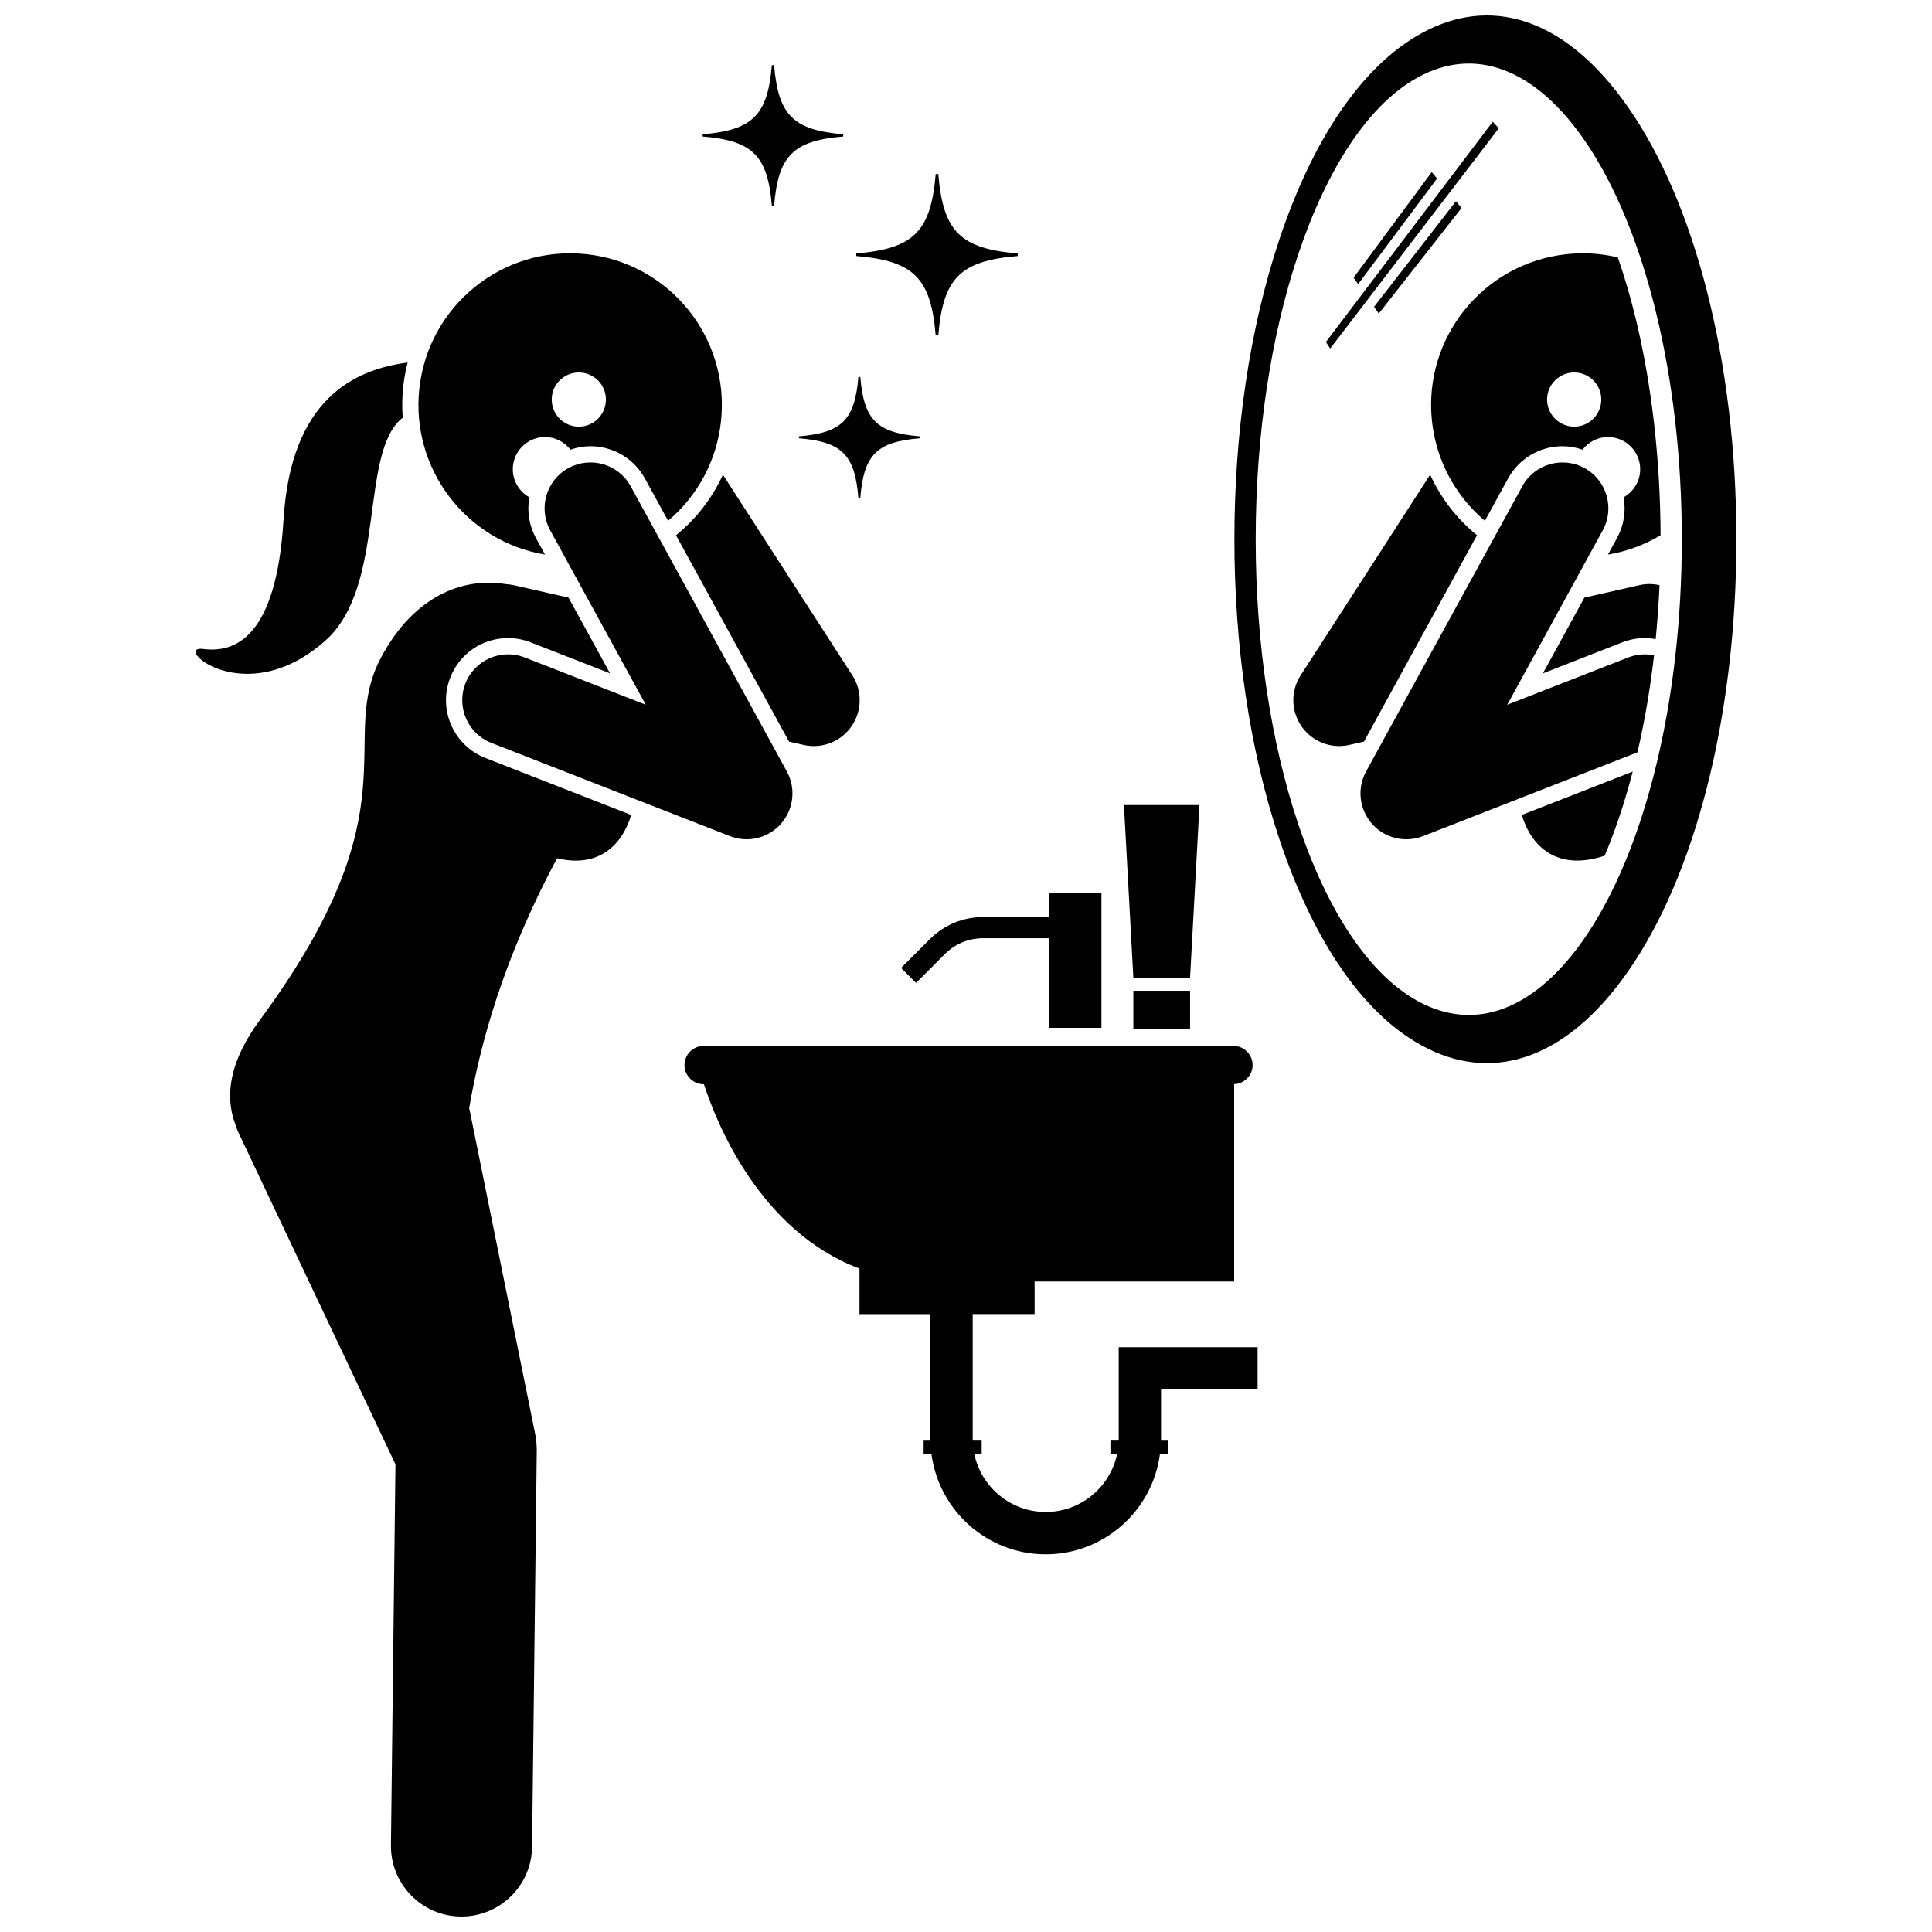
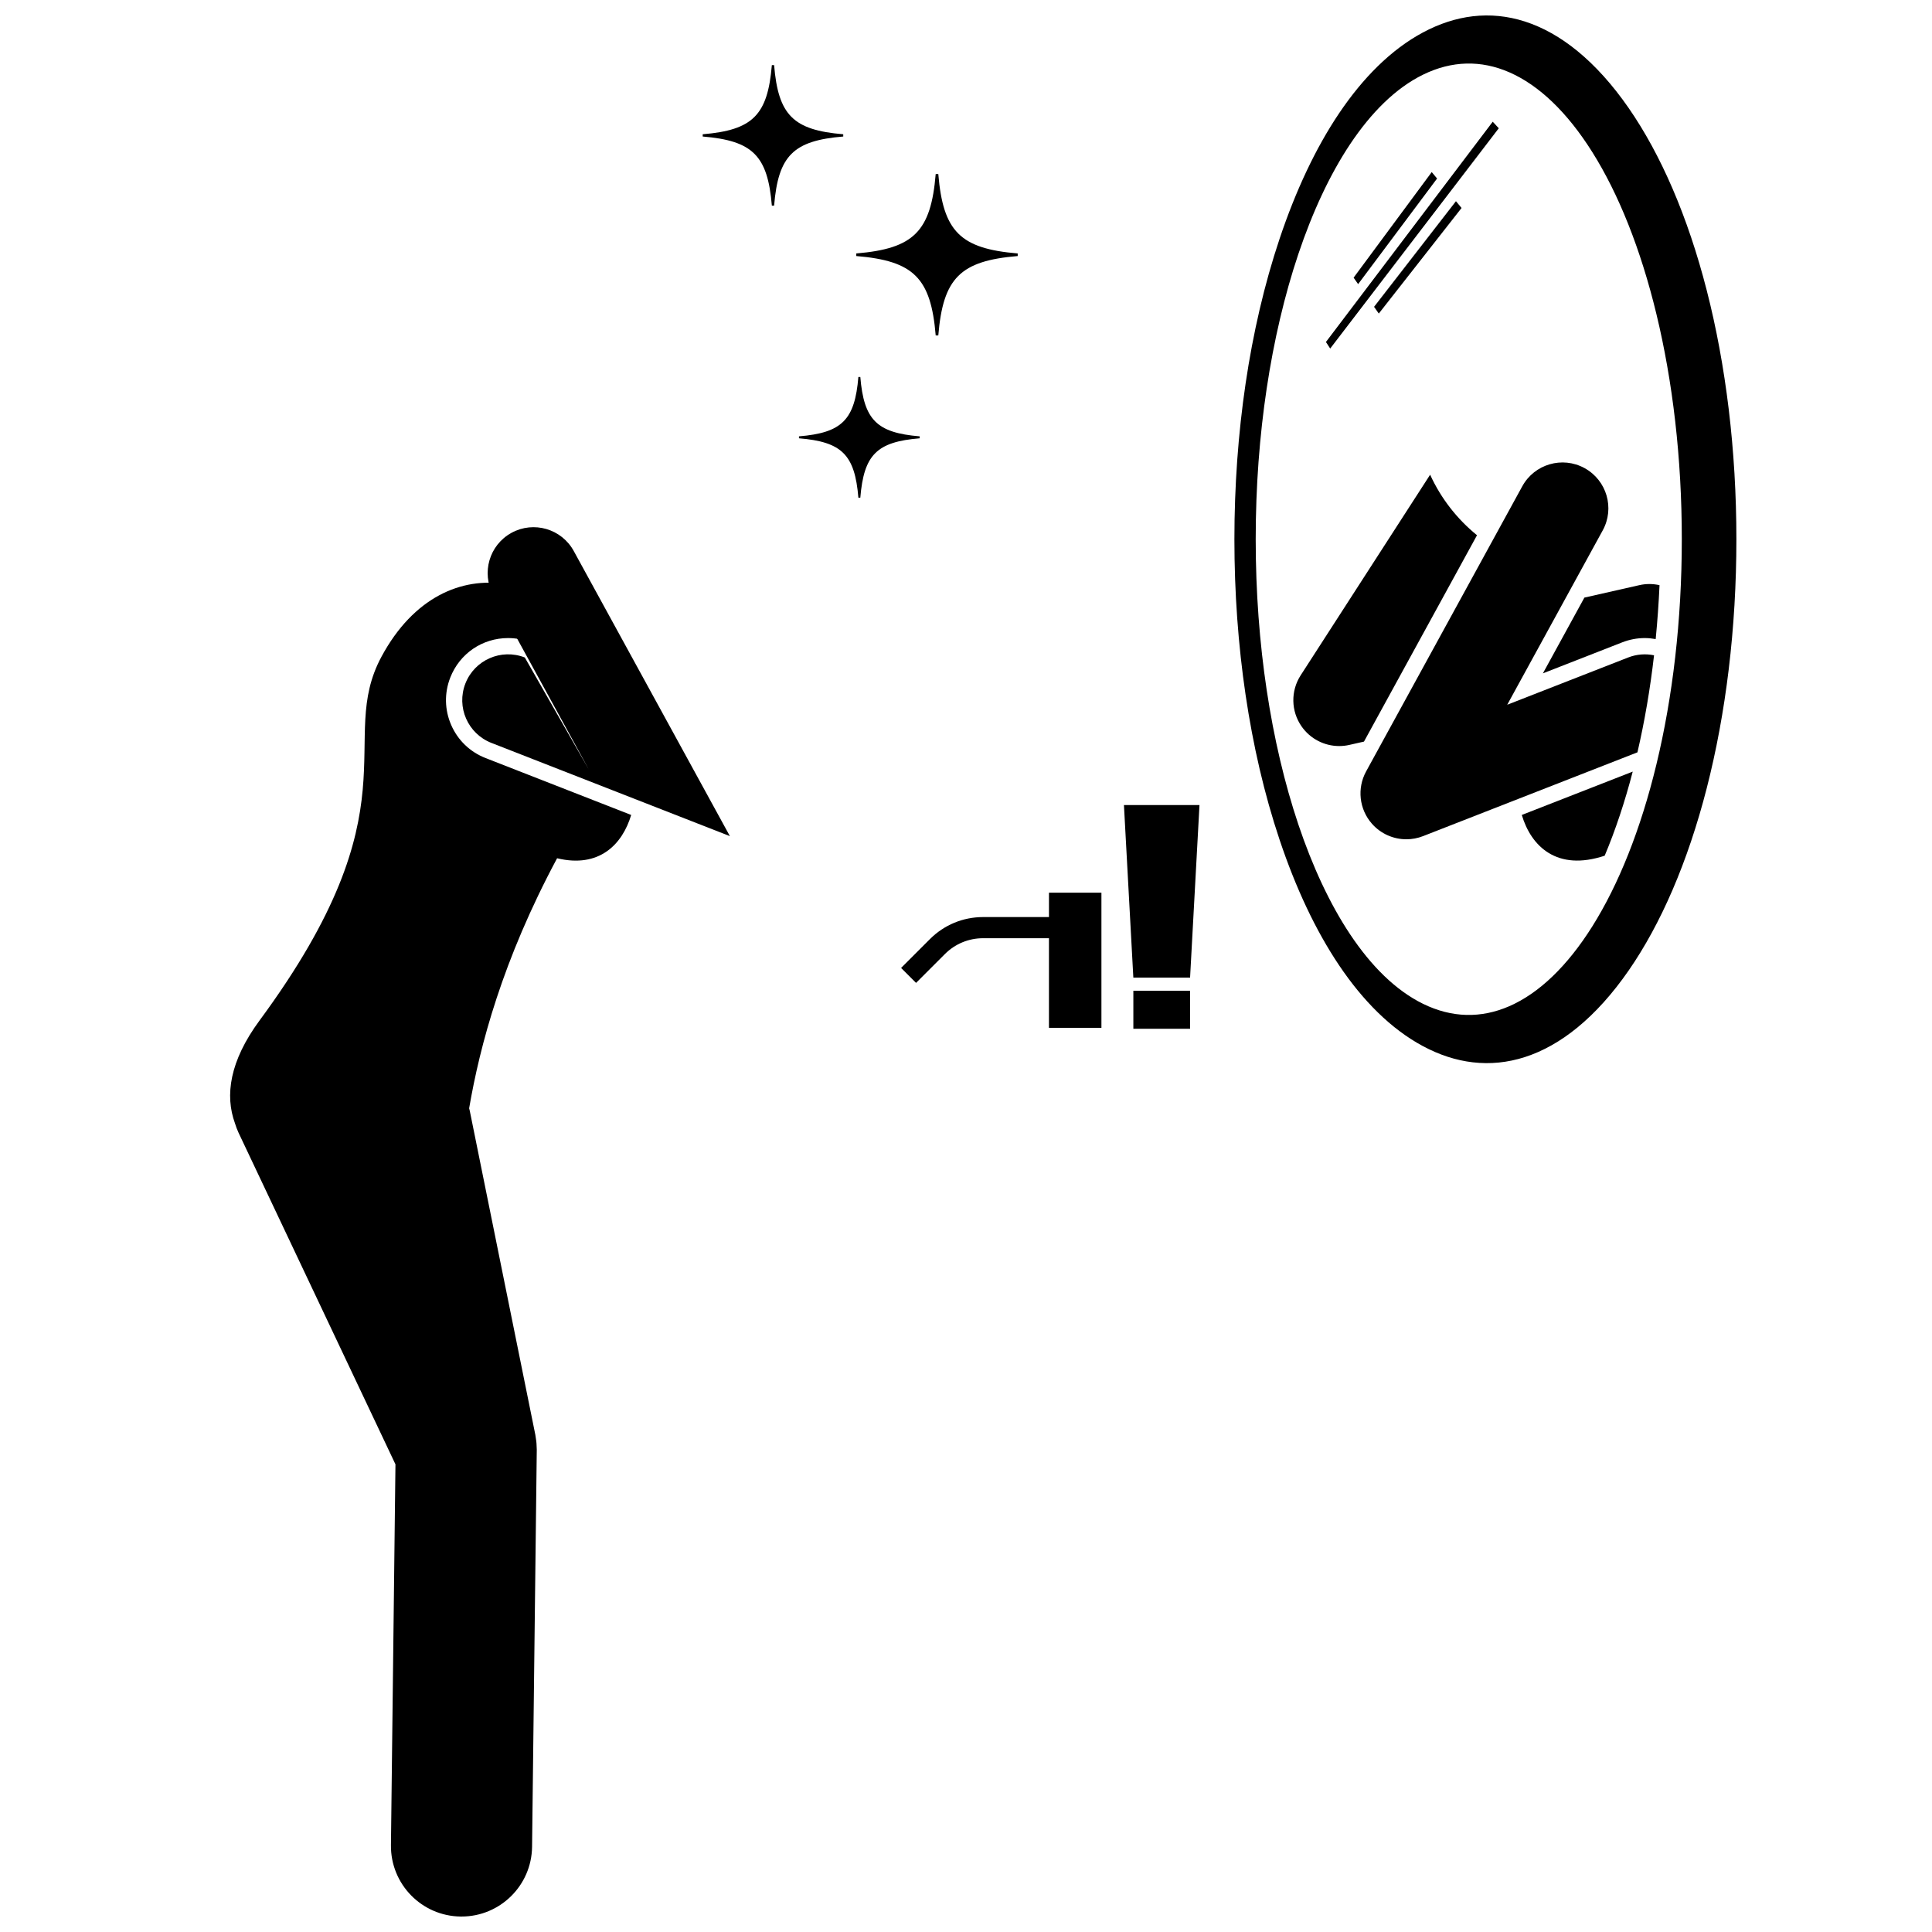
<svg xmlns="http://www.w3.org/2000/svg" width="800px" height="800px" version="1.1" viewBox="144 144 512 512">
  <defs>
    <clipPath id="b">
      <path d="m471 148.09h134v277.91h-134z" />
    </clipPath>
    <clipPath id="a">
      <path d="m204 298h108v353.9h-108z" />
    </clipPath>
  </defs>
  <path d="m578.45 299.07-14.57 3.301-10.996 20.074 21.027-8.219c1.926-0.75 3.938-1.133 5.988-1.133 0.98 0 1.938 0.105 2.875 0.27 0.461-4.711 0.801-9.477 1.016-14.289-1.707-0.383-3.519-0.418-5.34-0.004z" />
  <path d="m488.94 336.52c2.305 3.297 6.047 5.191 9.961 5.191 0.891 0 1.793-0.098 2.688-0.301l3.879-0.879 29.953-54.688c-5.258-4.273-9.543-9.742-12.422-16.039l-34.305 53.156c-2.684 4.152-2.586 9.512 0.246 13.559z" />
  <path d="m547.29 359.97c2.484 8.344 9.34 15.004 21.973 10.793 2.84-6.762 5.34-14.25 7.426-22.281z" />
-   <path d="m559.24 211.35c-22.082 2.332-38.09 22.125-35.758 44.203 1.133 10.727 6.394 20.012 14.027 26.465l6.141-11.211c2.891-5.277 8.426-8.555 14.445-8.555 1.801 0 3.59 0.332 5.293 0.914 1.562-2.019 3.984-3.344 6.734-3.344 4.719 0 8.543 3.824 8.543 8.543 0 3.203-1.785 5.961-4.394 7.426 0.676 3.695 0.07 7.481-1.758 10.824l-2.383 4.352c5.059-0.848 9.758-2.621 13.941-5.121-0.078-20.023-2.332-39.812-6.559-57.289-1.387-5.727-2.988-11.188-4.766-16.344-4.305-1.023-8.852-1.355-13.508-0.863zm9.113 38.539c0 3.965-3.215 7.18-7.18 7.18s-7.18-3.215-7.18-7.18c0-3.965 3.215-7.18 7.18-7.18 3.965 0.004 7.18 3.215 7.18 7.18z" />
  <path d="m582.34 317.66c-2.219-0.457-4.59-0.305-6.863 0.582l-32.047 12.523 25.312-46.215c3.227-5.887 1.066-13.273-4.824-16.5-5.883-3.223-13.273-1.066-16.5 4.824l-41.379 75.551c-2.457 4.484-1.844 10.023 1.531 13.863 2.356 2.68 5.703 4.129 9.133 4.129 1.484 0 2.981-0.273 4.422-0.836l56.816-22.207c1.895-8.164 3.375-16.797 4.398-25.715z" />
-   <path d="m323.15 285.85 29.953 54.688 3.879 0.879c0.895 0.199 1.793 0.301 2.688 0.301 3.91 0 7.656-1.895 9.961-5.191 2.832-4.047 2.93-9.406 0.254-13.555l-34.305-53.156c-2.887 6.293-7.168 11.762-12.43 16.035z" />
  <g clip-path="url(#b)">
    <path d="m602.13 252.44c-1.332-11.055-3.293-21.617-5.832-31.516-2.5-9.75-5.543-18.789-9.07-26.973-3.449-8.008-7.34-15.148-11.609-21.316-4.305-6.215-8.852-11.238-13.547-15.082-4.551-3.727-9.227-6.332-13.961-7.856-4.574-1.469-9.195-1.922-13.793-1.387-4.441 0.52-8.863 1.957-13.211 4.285-4.203 2.25-8.199 5.258-11.957 8.93-3.644 3.559-7.074 7.746-10.27 12.488-3.106 4.613-6 9.766-8.656 15.395-2.594 5.496-4.973 11.461-7.113 17.852-2.027 6.043-3.793 12.328-5.301 18.785-1.484 6.363-2.727 12.922-3.715 19.617-0.98 6.629-1.723 13.418-2.219 20.312-0.492 6.859-0.746 13.859-0.746 20.941s0.25 14.078 0.746 20.941c0.496 6.894 1.238 13.684 2.219 20.312 0.992 6.691 2.231 13.254 3.715 19.617 1.508 6.457 3.273 12.742 5.301 18.785 2.141 6.391 4.519 12.359 7.113 17.855 2.656 5.629 5.551 10.781 8.656 15.398 3.195 4.746 6.625 8.934 10.27 12.492 3.758 3.672 7.754 6.68 11.957 8.93 4.348 2.328 8.766 3.766 13.211 4.281 4.598 0.535 9.215 0.082 13.793-1.391 4.731-1.523 9.41-4.133 13.961-7.863 4.695-3.848 9.242-8.871 13.547-15.086 4.269-6.168 8.16-13.309 11.609-21.316 3.527-8.188 6.57-17.223 9.07-26.973 2.539-9.902 4.5-20.465 5.832-31.516 1.344-11.145 2.031-22.699 2.031-34.469 0-11.781-0.691-23.336-2.031-34.477zm-36.145 137.05c-6.625 10.547-14.137 17.738-22.023 21.172-7.461 3.246-15.203 3.109-22.852-0.645-7.211-3.539-13.711-9.992-19.328-18.43-5.359-8.047-9.98-17.992-13.719-29.133-3.613-10.77-6.453-22.805-8.375-35.578-1.887-12.543-2.914-25.996-2.914-39.969 0-13.969 1.027-27.422 2.914-39.965 1.918-12.77 4.758-24.809 8.375-35.578 3.738-11.141 8.359-21.086 13.719-29.137 5.621-8.438 12.117-14.895 19.328-18.434 7.652-3.754 15.395-3.891 22.852-0.645 7.891 3.434 15.398 10.629 22.023 21.176 6.938 11.043 12.797 25.59 16.98 42.898 4.301 17.785 6.731 38.066 6.731 59.676 0 21.613-2.43 41.898-6.731 59.684-4.184 17.316-10.043 31.863-16.98 42.906z" />
  </g>
  <path d="m524.84 191.31-1.418-1.707-20.703 27.98 1.199 1.711z" />
  <path d="m508.14 225.31 1.254 1.785 21.934-27.98-1.488-1.793z" />
  <path d="m541.19 177.99-1.602-1.734-44.203 58.375 1.129 1.738z" />
-   <path d="m440.47 525.34c0 0.148-0.02 0.289-0.023 0.438h-2.172v3.641h1.754c-1.879 8.715-9.637 15.266-18.906 15.266-9.27 0-17.027-6.551-18.906-15.266h1.934v-3.641h-2.352c-0.004-0.148-0.023-0.289-0.023-0.438v-33.094h16.406v-8.633h52.879v-52.301c2.703-0.102 4.891-2.332 4.891-5.059 0-2.793-2.285-5.078-5.078-5.078h-140.4c-2.793 0-5.078 2.285-5.078 5.078 0 2.793 2.285 5.078 5.078 5.078h0.07c3.379 10.387 14.867 38.965 41.23 48.852v12.066h18.781v33.094c0 0.148 0.02 0.289 0.023 0.438h-1.809v3.641h2.09c2.004 14.926 14.793 26.484 30.262 26.484s28.258-11.559 30.262-26.484h2.269v-3.641h-1.988c0.004-0.148 0.023-0.289 0.023-0.438v-13.109h25.586v-11.219h-36.805z" />
  <path d="m435.89 416.39v-35.82h-13.902v6.461h-17.438c-5.332 0-10.344 2.074-14.113 5.844l-7.637 7.637 3.965 3.965 7.637-7.637c2.707-2.711 6.312-4.203 10.145-4.203h17.438v23.75z" />
-   <path d="m250.84 246.65c0.238-2.254 0.645-4.445 1.199-6.574-14.309 1.863-30.953 9.773-32.895 41.625-1.914 31.305-12.871 35.375-21.293 34.285s10.859 16.754 32.273-2.121c16.496-14.539 8.895-50.043 20.605-59.164-0.199-2.637-0.18-5.328 0.109-8.051z" />
-   <path d="m284.29 275.79c-2.609-1.461-4.394-4.223-4.394-7.426 0-4.719 3.824-8.543 8.543-8.543 2.75 0 5.172 1.324 6.734 3.344 1.707-0.582 3.492-0.914 5.293-0.914 6.019 0 11.559 3.277 14.445 8.555l6.141 11.211c7.633-6.453 12.895-15.738 14.027-26.465 2.332-22.082-13.676-41.871-35.758-44.203-22.078-2.336-41.867 13.672-44.203 35.754-2.246 21.254 12.508 40.383 33.312 43.863l-2.383-4.352c-1.832-3.34-2.434-7.129-1.758-10.824zm13.102-33.078c3.965 0 7.18 3.215 7.18 7.18s-3.215 7.18-7.18 7.18-7.18-3.215-7.18-7.18c0-3.969 3.215-7.18 7.18-7.18z" />
  <g clip-path="url(#a)">
    <path d="m286.18 526.57c-0.016-0.223-0.035-0.441-0.062-0.664-0.047-0.414-0.109-0.828-0.184-1.242-0.023-0.133-0.031-0.27-0.059-0.402l-17.391-85.938c-0.043-0.211-0.109-0.406-0.156-0.613 2.852-16.633 8.863-39.297 23.309-66.266 11.148 2.688 17.305-3.656 19.633-11.473l-38.605-15.09c-4.094-1.602-7.32-4.699-9.082-8.727-1.766-4.027-1.852-8.5-0.254-12.594 2.484-6.359 8.5-10.469 15.324-10.469 2.051 0 4.066 0.383 5.988 1.133l21.027 8.219-10.996-20.074-14.57-3.301c-0.672-0.152-1.348-0.23-2.012-0.27-11.777-1.945-24.516 3.488-32.98 19.203-12.203 22.637 9.652 39.508-32.305 96.406-7.969 10.805-9.234 19.906-6.527 27.301 0.258 0.836 0.559 1.664 0.941 2.477l41.582 87.875-1.195 100.92c-0.121 10.328 8.152 18.797 18.477 18.918h0.227c10.223 0 18.57-8.227 18.695-18.477l1.246-105.23c0-0.125-0.016-0.25-0.016-0.375-0.008-0.41-0.023-0.828-0.055-1.242z" />
  </g>
-   <path d="m283.08 318.24c-6.258-2.441-13.301 0.641-15.746 6.894-2.445 6.254 0.645 13.301 6.894 15.746l63.199 24.703c1.438 0.562 2.938 0.836 4.422 0.836 3.426 0 6.777-1.449 9.133-4.129 3.375-3.84 3.988-9.379 1.531-13.863l-41.375-75.555c-3.227-5.891-10.617-8.043-16.5-4.824-5.887 3.227-8.047 10.613-4.824 16.5l25.316 46.215z" />
+   <path d="m283.08 318.24c-6.258-2.441-13.301 0.641-15.746 6.894-2.445 6.254 0.645 13.301 6.894 15.746l63.199 24.703l-41.375-75.555c-3.227-5.891-10.617-8.043-16.5-4.824-5.887 3.227-8.047 10.613-4.824 16.5l25.316 46.215z" />
  <path d="m367.47 179.58c-13.262-1.102-17.223-5.062-18.324-18.324h-0.598c-1.105 13.262-5.066 17.223-18.324 18.324v0.598c13.262 1.102 17.223 5.062 18.324 18.324h0.598c1.105-13.262 5.066-17.223 18.324-18.324z" />
  <path d="m371.48 275.89h0.512c0.949-11.391 4.352-14.793 15.742-15.738v-0.516c-11.391-0.945-14.793-4.352-15.742-15.738h-0.512c-0.949 11.391-4.352 14.793-15.742 15.738v0.516c11.391 0.945 14.793 4.348 15.742 15.738z" />
  <path d="m391.97 232.9h0.688c1.27-15.23 5.816-19.777 21.047-21.047v-0.688c-15.23-1.266-19.777-5.816-21.047-21.047h-0.688c-1.27 15.23-5.816 19.777-21.047 21.047v0.688c15.23 1.266 19.781 5.816 21.047 21.047z" />
  <path d="m444.35 406.56h15.031v10.074h-15.031z" />
  <path d="m453.27 357.35h-11.414l2.492 45.727h15.035l0.688-12.633 1.805-33.094z" />
</svg>